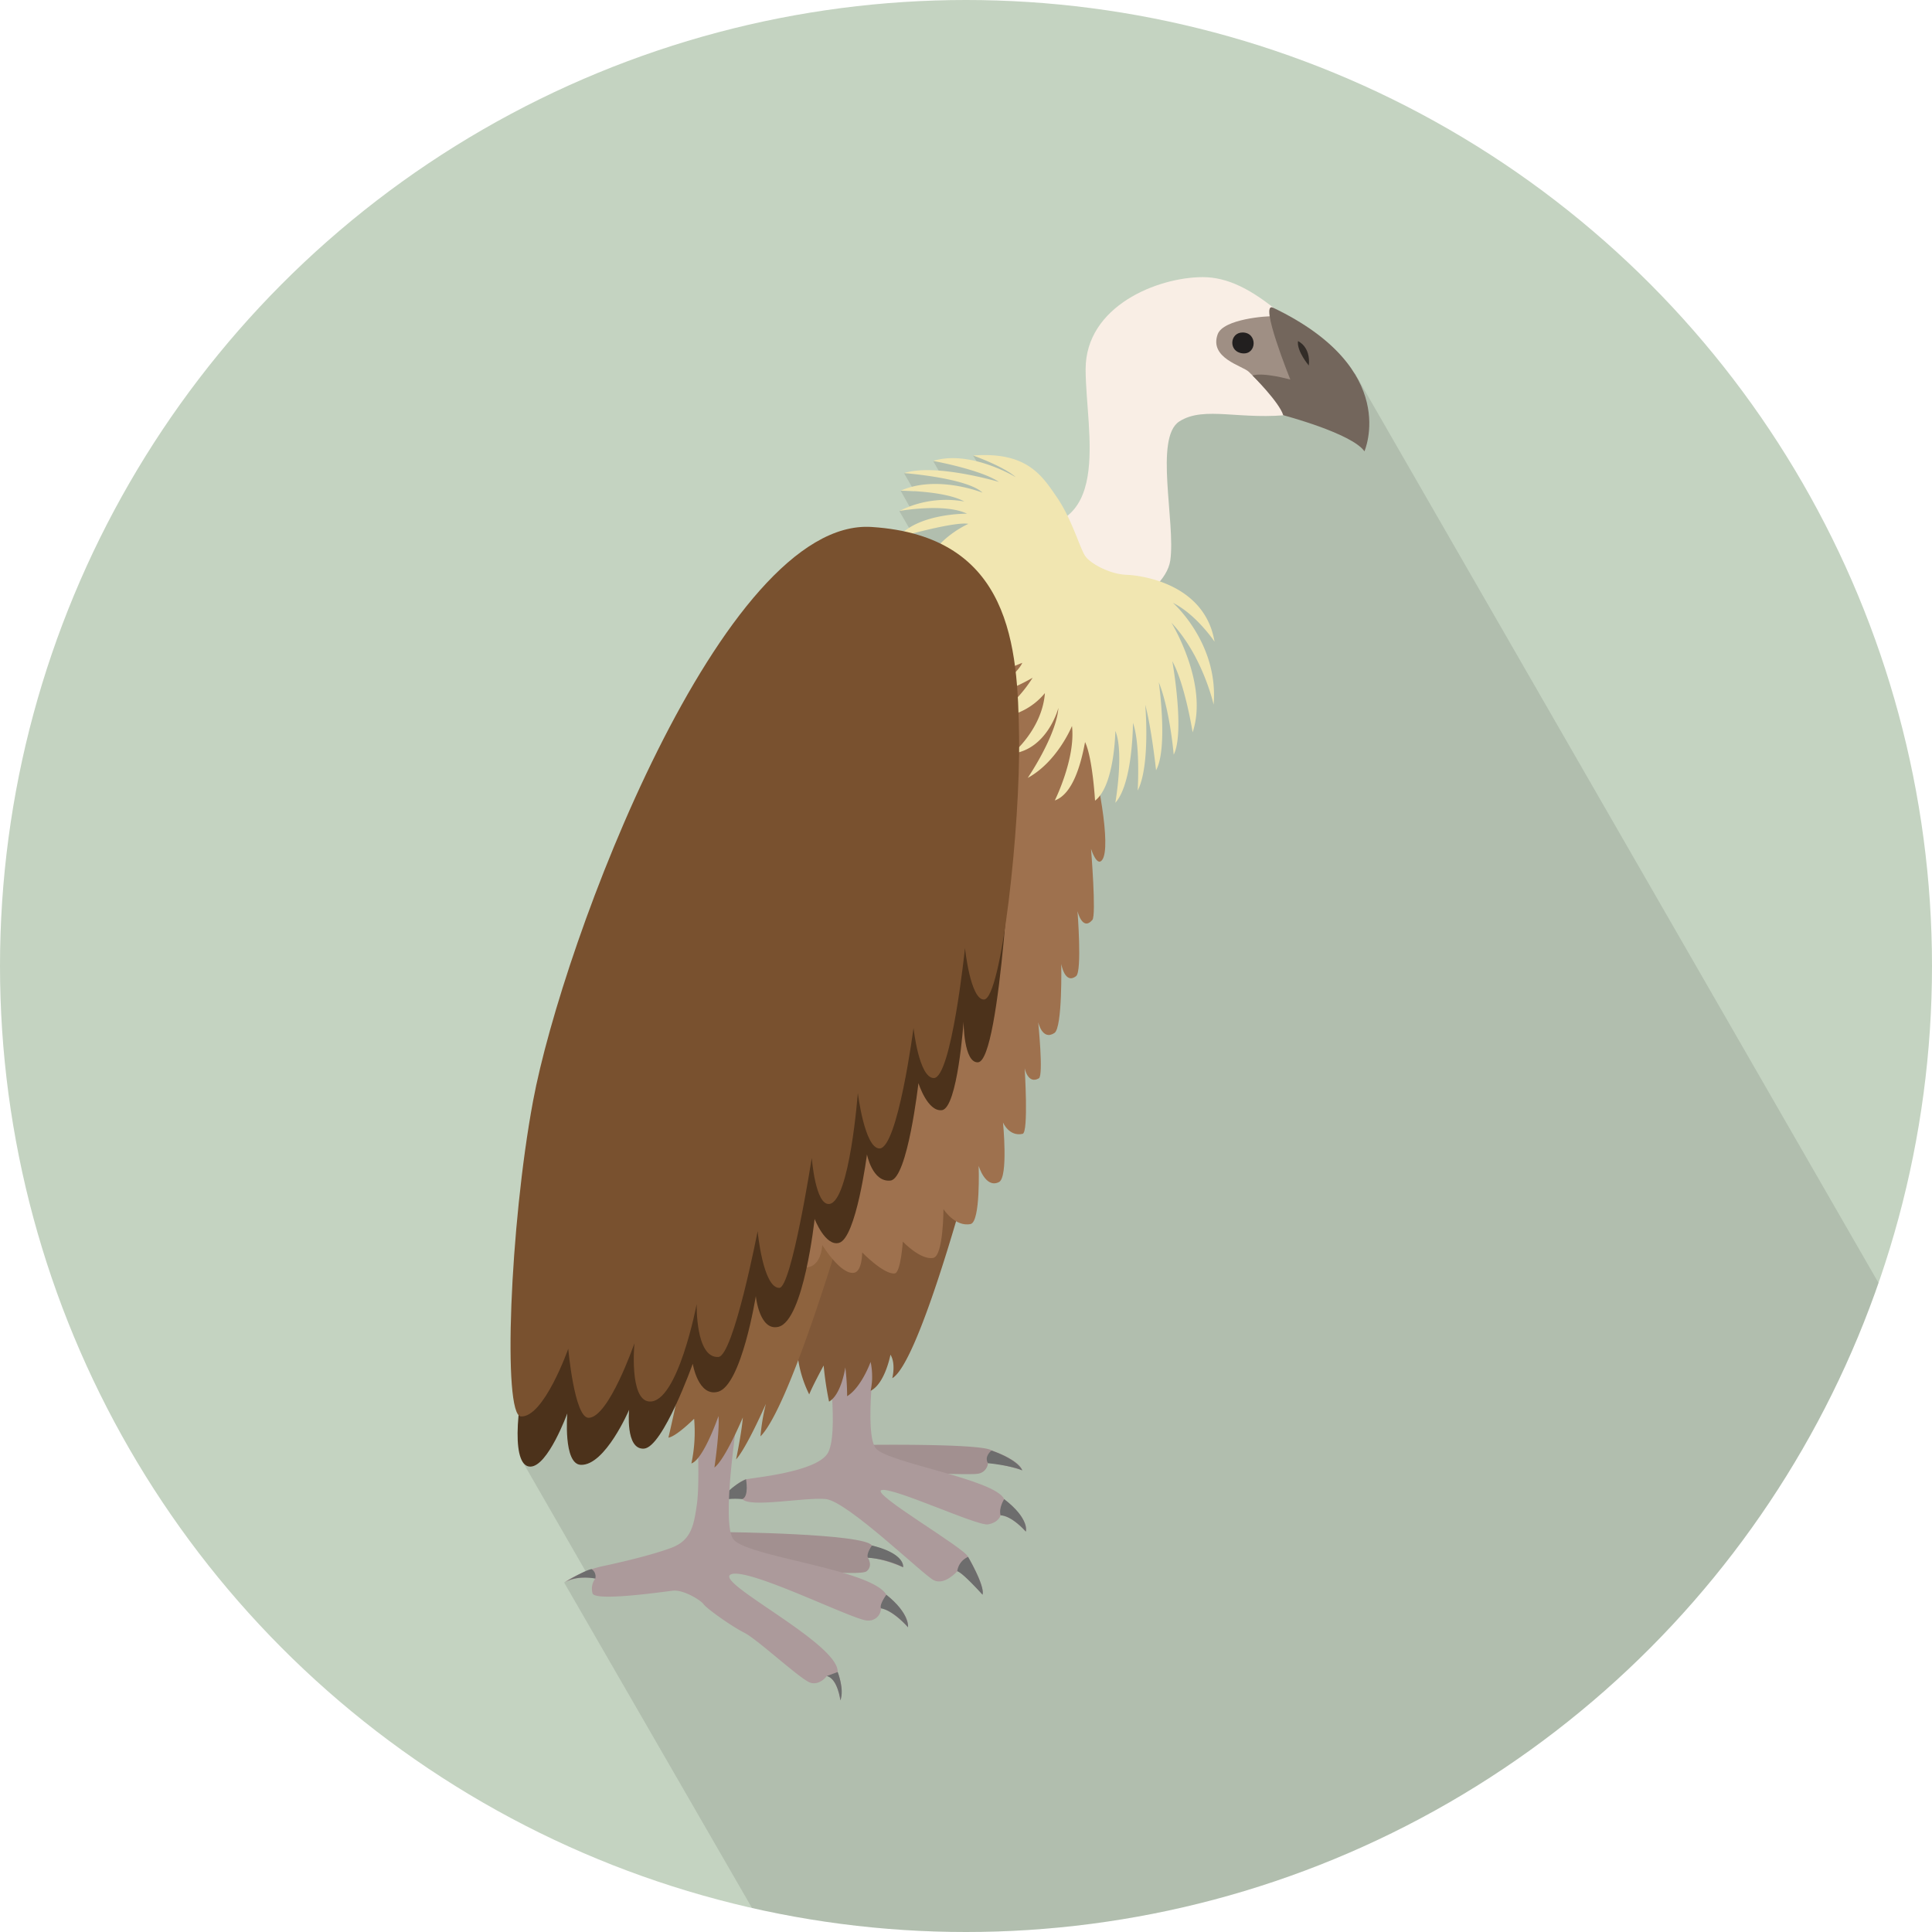
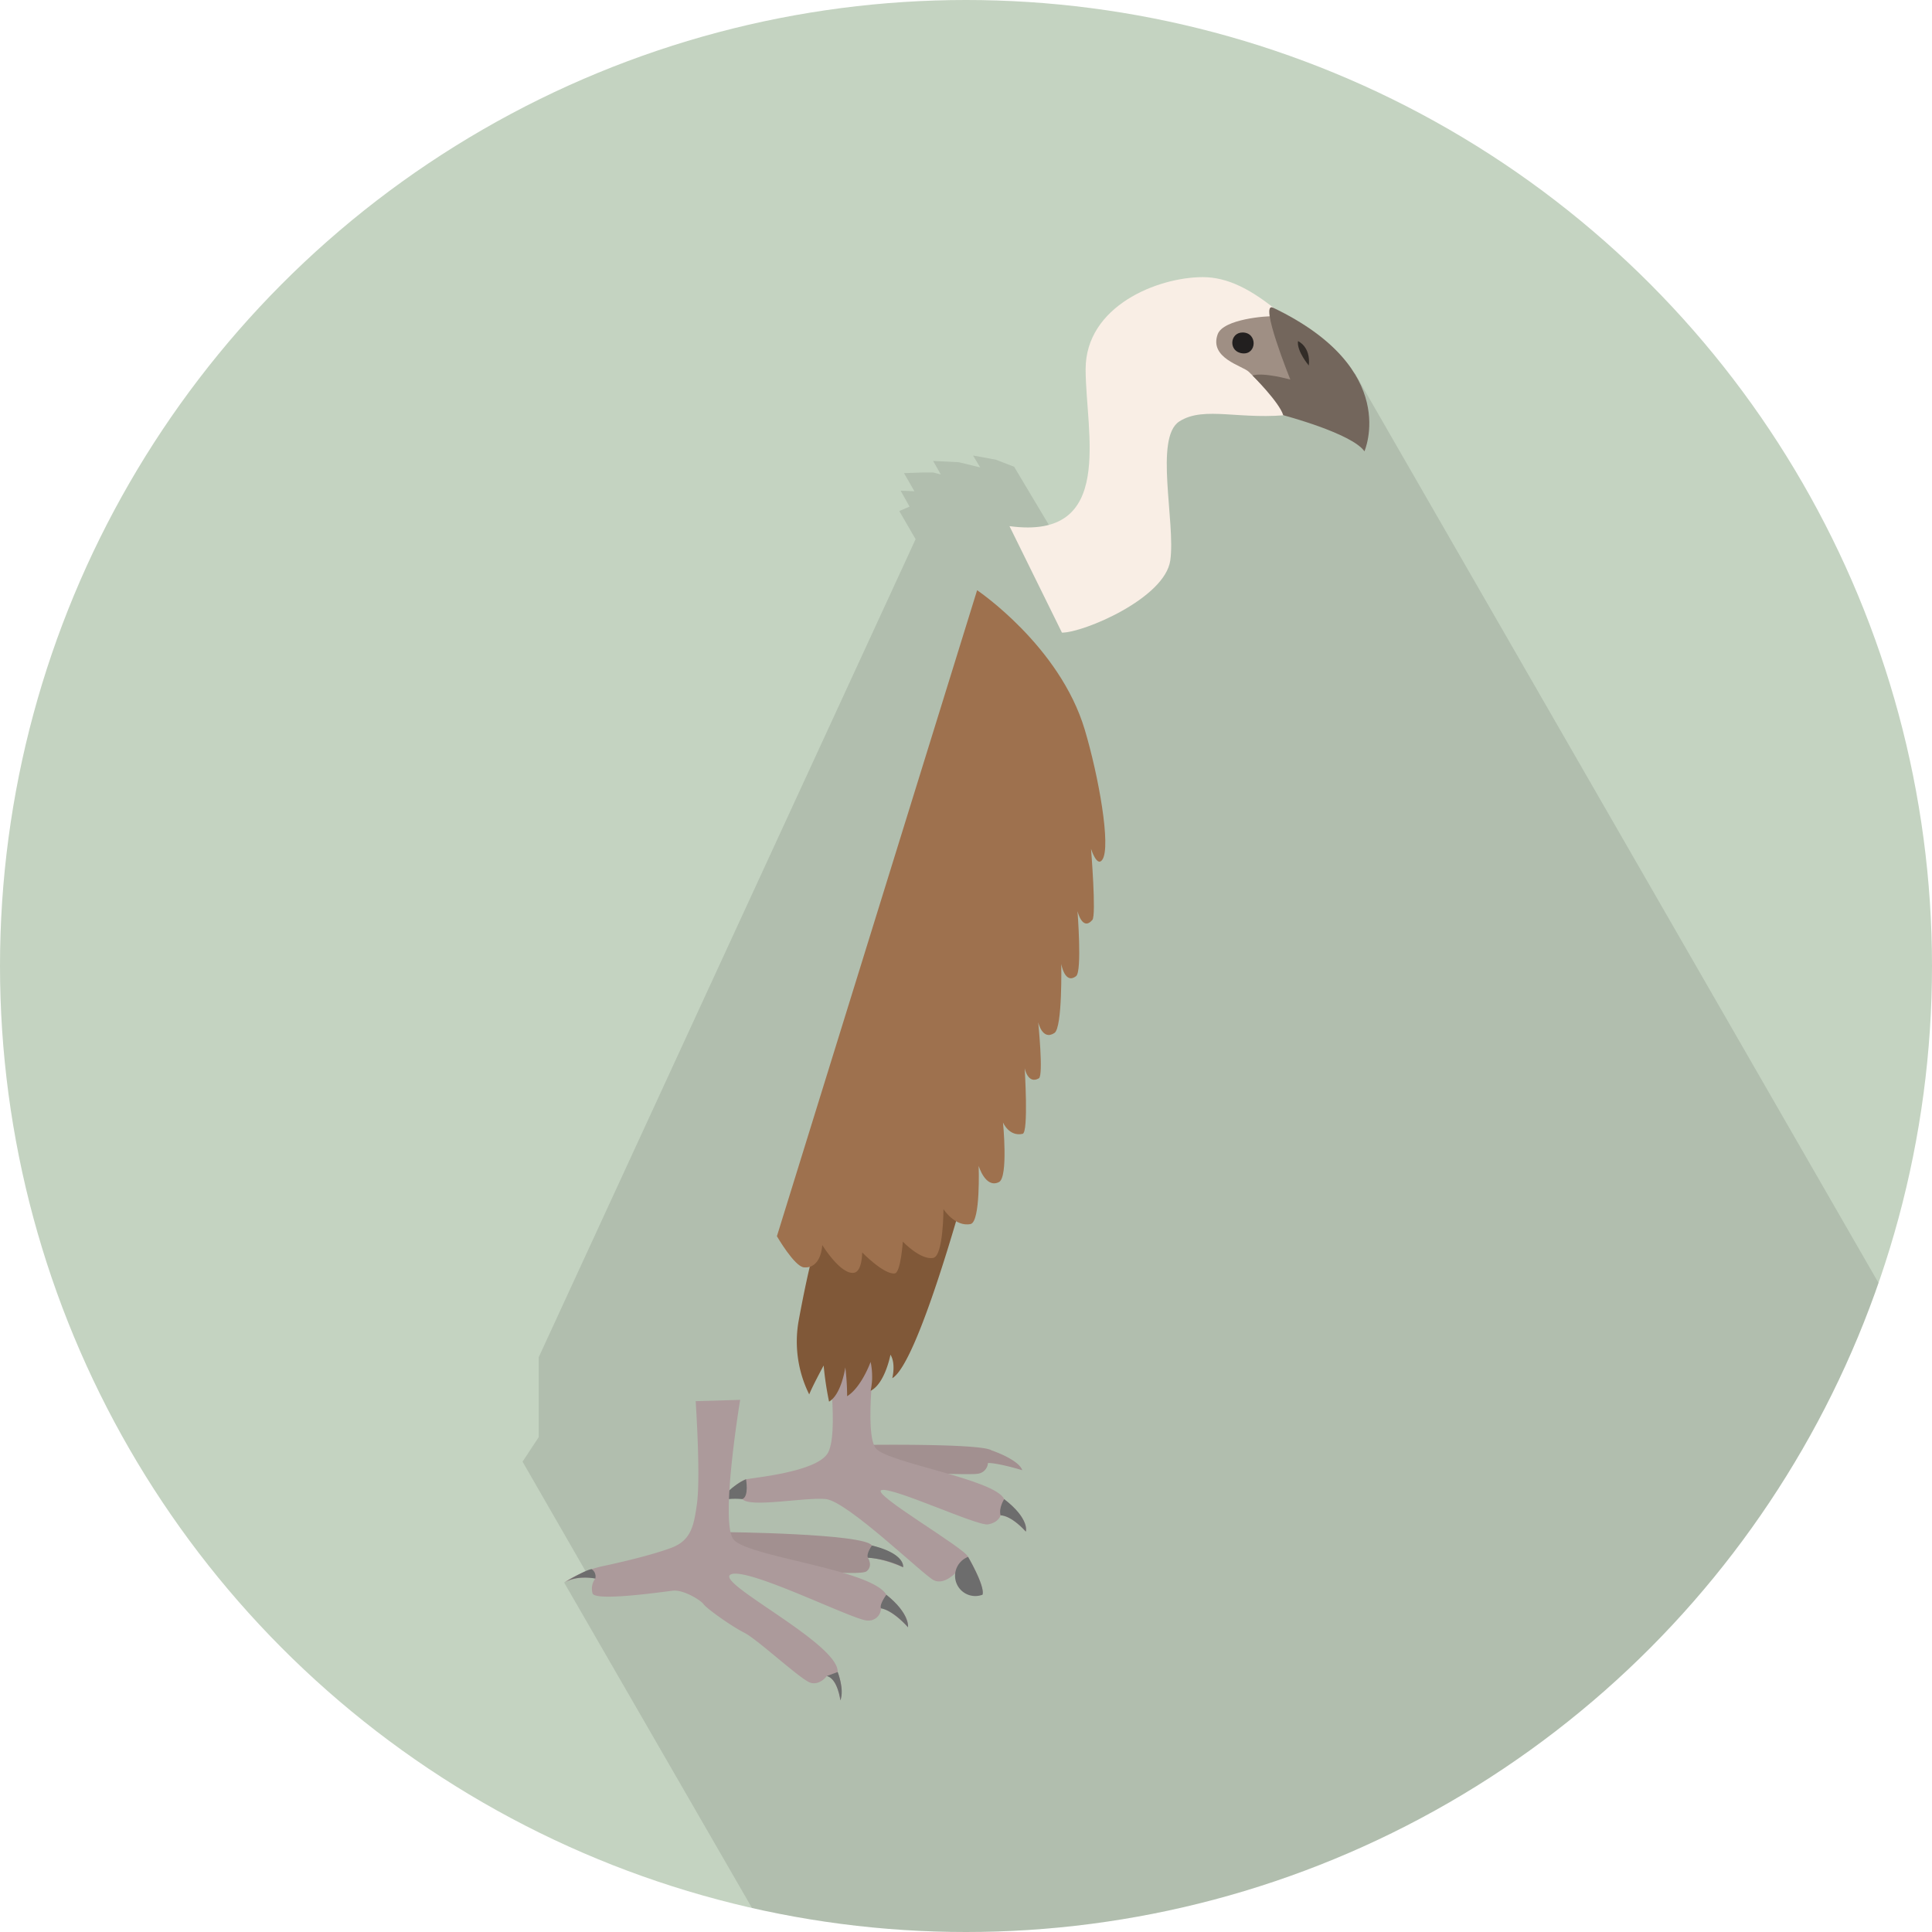
<svg xmlns="http://www.w3.org/2000/svg" width="511" height="511" viewBox="0 0 511 511">
  <defs>
    <clipPath id="a">
      <circle cx="255.5" cy="255.5" r="255.5" style="fill:#c4d3c1" />
    </clipPath>
  </defs>
  <title>Animals-Birds</title>
  <g style="isolation:isolate">
    <circle cx="255.5" cy="255.5" r="255.5" style="fill:#c4d3c1" />
    <g style="clip-path:url(#a)">
      <polygon points="601.07 520.34 358.43 98.88 296.4 109.02 282.31 147.03 268.23 123.45 263.39 121.58 257.36 120.48 259.25 123.63 253.63 122.26 246.8 121.91 248.83 125.48 246.8 124.97 244.04 124.97 239.1 125.14 241.85 129.92 238.21 129.79 240.57 134 237.85 135.16 242.17 142.61 142.48 358.99 142.48 380.12 138.21 386.6 155.16 416.05 152.84 416.53 149.22 418.59 290.53 663.4 601.07 520.34" style="opacity:0.1;mix-blend-mode:multiply" />
    </g>
    <path d="M280.88,167.33c5.73,0,27.21-9.07,28.65-19.1s-4.3-32.47,2.39-36.76,16.35-.12,30.32-1.91c0,0,4.11-20.11-3.1-26.26-8.12-6.92-14.56-10-21-10-11.95,0-31,7.64-31,24.35S295.2,143,267,139.16Z" style="fill:#f9eee5" />
    <path d="M336.74,83.66c-1.55-.12-13.22.68-14.68,4.77-2.27,6.33,6.57,8.3,8.24,9.91s4.42,4.48,4.42,4.48S344.86,103,345.93,100,336.74,83.66,336.74,83.66Z" style="fill:#9f8f84" />
    <path d="M336.74,81.39c-3.88-1.86,4.54,19,4.54,19s-7.16-2-10-1.07c0,0,7.16,7.16,8.12,10.5,0,0,18.14,4.77,21.49,9.55C360.85,119.35,370.64,97.62,336.74,81.39Z" style="fill:#73665c" />
    <path d="M328.65,87.94c4,0,3.81,5.9,0,5.52S325.22,87.94,328.65,87.94Z" style="fill:#221f1f" />
    <path d="M227.88,382.18s31.51-.48,34.38,1.43c0,0,7.16,2.39,8.12,5.25,0,0-6.21-1.91-9.07-1.91a3.07,3.07,0,0,1-2.86,2.86c-2.86.48-32.94-1-32.94-1Z" style="fill:#a29090" />
    <path d="M218.81,357.36l12.89-1.91s-3.34,23.87,0,27.69,31.51,8.12,33.9,13.37c0,0,6.68,5.25,5.73,8.59,0,0-3.82-4.3-6.68-4.3,0,0-.48,1.91-3.34,2.39s-25.3-10-28.17-9.07,22,15.28,22.92,17.67c0,0,4.3,7.16,3.82,10,0,0-3.82-4.77-6.68-6.21,0,0-3.34,3.82-6.21,2.39s-22.92-21-28.65-21.49-20.05,2.39-22,0c0,0-4.3-1-6.21,1,0,0,4.77-5.73,7.16-6.21s18.14-1.91,21.49-6.68S218.81,357.36,218.81,357.36Z" style="fill:#ac9a9b" />
    <path d="M255.1,315.34c-0.48,1.43-12.41,45.36-19.1,49.18,0,0,1-3.82-.48-6.21,0,0-1.43,7.64-5.25,9.55a18.4,18.4,0,0,0,0-7.64s-2.39,6.68-6.21,9.07a65,65,0,0,0-.48-7.64s-1,7.16-4.3,9.07a84.88,84.88,0,0,1-1.43-9.55s-2.86,5.25-3.82,7.64a31.39,31.39,0,0,1-2.86-19.1c1.91-10.5,5.73-29.12,9.07-30.56S255.1,315.34,255.1,315.34Z" style="fill:#805838" />
-     <path d="M256.05,411.79s4.54,7.77,3.82,10c0,0-5.42-6-6.68-6.21A4.81,4.81,0,0,1,256.05,411.79Z" style="fill:#6d6d6d" />
+     <path d="M256.05,411.79s4.54,7.77,3.82,10A4.81,4.81,0,0,1,256.05,411.79Z" style="fill:#6d6d6d" />
    <path d="M264.65,400.8s2.58-.2,6.68,4.3c0,0,1.05-3.41-5.73-8.59C265.6,396.51,264.08,398.85,264.65,400.8Z" style="fill:#6d6d6d" />
    <path d="M197.32,391.25s0.84,4.6-1,5.25c0,0-5.42-.56-6.65,1.18C189.72,397.69,192.88,393.15,197.32,391.25Z" style="fill:#6d6d6d" />
    <path d="M191.24,405.22s37.6,0.36,39.39,3.58c0,0,8.59,2.15,8.24,5.73,0,0-5.73-2.51-9.31-2.51,0,0,1.43,2.15-.36,3.58s-25.42-1.07-26.5-1.07S189.8,411.67,191.24,405.22Z" style="fill:#a29090" />
    <path d="M195.77,370.25s-5.37,32.23-1.79,36.88,36.53,7.88,40.46,14.68c0,0,6.09,4.66,5.73,8.59,0,0-4.3-4.66-7.16-5a3.28,3.28,0,0,1-3.58,3.22c-3.58,0-31.87-14.32-36.17-12.18s28.65,18.26,28.29,25.78c0,0,1.79,4.3.72,7.52,0,0-.72-5.73-3.58-6.45,0,0-1.79,2.51-4.3,1.79s-14-11.46-17.55-13.25-10-6.45-10.74-7.52-5.37-3.94-8.24-3.58-20.41,2.86-21.13.72a4.49,4.49,0,0,1,.72-3.94,12.56,12.56,0,0,0-8.24,1.07,30.65,30.65,0,0,1,10-4.3s12.18-2.51,18.62-5c5.05-2,5.69-6,6.45-11.1C185.39,391,184,370.6,184,370.6Z" style="fill:#ac9a9b" />
-     <path d="M221.91,327.63s-13.25,44.76-20.77,52.28a54,54,0,0,1,1.43-8.59s-5,11.46-7.88,14.68c0,0,1.43-6.8,1.79-11.1,0,0-4.66,11.1-7.52,13.25,0,0,1.43-9.67,1.07-13.61,0,0-3.94,11.46-7.16,12.53a40.07,40.07,0,0,0,.72-11.82s-4.66,4.66-6.8,5c0,0,3.58-15,5-25.78C181.81,354.49,213,308.66,221.91,327.63Z" style="fill:#8e633e" />
    <path d="M218.69,443.3l0.4-.15,2.47-.92s1.82,4.59.72,7.52C222.27,449.74,221.59,444,218.69,443.3Z" style="fill:#6d6d6d" />
    <path d="M233,425.39s2.83,0.21,7.16,5c0,0,.54-3.62-5.73-8.59C234.45,421.81,232.54,424.32,233,425.39Z" style="fill:#6d6d6d" />
    <path d="M229.55,412a25.46,25.46,0,0,1,9.31,2.51s0.7-3.57-8.24-5.73C230.63,408.8,229.08,410.86,229.55,412Z" style="fill:#6d6d6d" />
    <path d="M157.46,417.51s-4.95-1-8.24,1.07c0,0,5.88-3.48,7.26-3.55A2.31,2.31,0,0,1,157.46,417.51Z" style="fill:#6d6d6d" />
    <path d="M258.44,156.11s21.84,14.68,28.47,36.88c3.66,12.26,7,30.9,4.66,34.38-1.43,2.15-3-2.86-3-2.86s1.43,17.55.36,18.8c-2.66,3.1-3.94-2.33-3.94-2.33s1.25,15.93-.36,17.19c-3,2.34-3.94-3.22-3.94-3.22s0.36,16.83-1.79,18.26c-3.22,2.15-4.3-2.86-4.3-2.86s1.43,14.14.18,14.86c-2.93,1.68-3.76-2.69-3.76-2.69s1.07,17-.54,17.37c-3.6.8-5.19-3-5.19-3s1.43,14.5-1.07,15.76c-3.58,1.79-5.37-4.3-5.37-4.3s0.54,14.86-2.15,15.4c-4.11.82-7.16-3.94-7.16-3.94s0,12.35-2.69,12.89c-3.33.67-8.06-4.3-8.06-4.3s-0.54,8.24-2.15,8.42c-2.87.32-8.59-5.55-8.59-5.55s0,5-2.15,5.37c-3.55.59-8.42-7.34-8.42-7.34s-0.18,6.27-4.83,5.91c-2.5-.19-7.16-8.24-7.16-8.24Z" style="fill:#9e714e" />
-     <path d="M310.24,159.45c6.21,3.1,11,10.27,11,10.27-2.86-16.95-22.92-17.67-22.92-17.67-4.6-.06-9.79-2.92-11.22-4.89s-3.58-9.85-7.52-15.58-7.88-12.18-22.2-11.1c0,0,8.06,2.86,11.28,5.73,0,0-12-7.34-21.84-4.3,0,0,12.71,2.33,17.37,5.55,0,0-16.83-5-25.07-2.33,0,0,16.65,1.25,20.77,5.19,0,0-12-4.83-21.66-.54,0,0,11.64,0,16.83,2.86a27.5,27.5,0,0,0-17.19,2.51s12-2.15,17.9.72c0,0-12.89-.18-18.26,6.27,0,0,15-4.3,18.62-3.58,0,0-6.62,2.86-10.21,8.77a19.18,19.18,0,0,1,6.62,5.19c1.1,1.37,6.27,7.93,12.24,15.49a35.22,35.22,0,0,0-6.57,6.24,23.75,23.75,0,0,1,9.19-2.27c-4.3,2.15-8.24,9.43-8.24,9.43,3.34-3.1,11.22-6.09,11.22-6.09-1.19,2.86-8.12,8-8.12,8,3.58,0.24,10.86-4.06,10.86-4.06A35.75,35.75,0,0,1,263,189.77a17.6,17.6,0,0,0,13.37-6.45c-0.72,9.55-8.59,16-8.59,16,9-1.15,12-11.38,12.16-12.11h0c-0.53,7.4-8.11,18.54-8.11,18.54,7.88-4.3,11.7-13.73,11.7-13.73,1,8.59-4.54,19.69-4.54,19.69,4.62-1.63,6.84-9.14,8-15.44,2,4.2,2.64,15.5,2.64,15.5,5.19-3.94,5.37-18.44,5.37-18.44,2.33,5.55,0,19,0,19,4.66-5.19,4.66-21.13,4.66-21.13,2,5.55,1.25,17.9,1.25,17.9,3.4-6.62,2-22.68,2-22.68,1.67,6.21,2.86,17.31,2.86,17.31,3.22-5.91.72-23.28,0.72-23.28,3,7.52,3.94,19.16,3.94,19.16,3-5.91-.36-24.71-0.36-24.71,3.34,6,5.37,18.8,5.37,18.8,4.3-12.89-5.61-29-5.61-29,8.3,8.77,11.16,21.66,11.16,21.66C322.36,170.08,310.24,159.45,310.24,159.45Z" style="fill:#f1e6b1" />
-     <path d="M267.75,216.75s-3,63.84-9.07,64.22c-3.82.24-3.82-10.74-3.82-10.74s-1.59,22.88-5.73,23.4c-3.82.48-6.21-7.16-6.21-7.16s-2.86,25.3-7.4,25.78c-4.8.51-6.21-6.92-6.21-6.92s-2.86,22.2-7.4,23.4c-3.62,1-6.45-6.33-6.45-6.33s-2.86,26.86-9.55,28.53c-5.06,1.26-6-8.12-6-8.12s-3.76,23.6-10,25.3c-5.25,1.43-6.68-7.4-6.68-7.4s-7.88,22.08-12.89,22.44-3.94-10.27-3.94-10.27-6.33,14.8-12.77,14.56c-4.71-.17-3.58-13.61-3.58-13.61s-5.13,14.08-9.79,14.08-4.3-13.61,0-30.44S242,215.67,267.75,216.75Z" style="fill:#4c321b" />
-     <path d="M269.54,194.9c0.36,23.63-4.66,69.47-9.31,69.47-3.58,0-5-13.61-5-13.61s-3.57,34.38-8.24,34.38c-3.94,0-5.37-13.25-5.37-13.25s-4.17,31.87-9,31.87c-3.94,0-5.73-14.68-5.73-14.68s-2.15,28.65-7.52,29.36c-3.71.49-4.66-12.18-4.66-12.18s-5.37,34.38-8.59,34.38c-4.33,0-5.73-15-5.73-15S194,358.67,190,358.91c-6.09.36-5.73-14-5.73-14s-5,26.28-12.53,25.78c-5.37-.36-3.94-15.4-3.94-15.4S161,375,155.67,375c-3.74,0-5.37-18.26-5.37-18.26s-6.45,18.26-12.53,17.9c-4.86-.29-2.92-50.5,3.22-83.43,7.88-42.25,50.13-154.34,89.52-151.83C267.65,141.76,269.18,171.27,269.54,194.9Z" style="fill:#79512f" />
    <path d="M343.31,90.22s3.4,1.43,2.86,6.45C346.17,96.67,342.95,92.91,343.31,90.22Z" style="fill:#322c27" />
-     <path d="M261.3,387s6.25,0.6,9.07,1.91c0,0-.78-2.65-8.12-5.25C262.26,383.62,260.23,385.19,261.3,387Z" style="fill:#6d6d6d" />
  </g>
</svg>